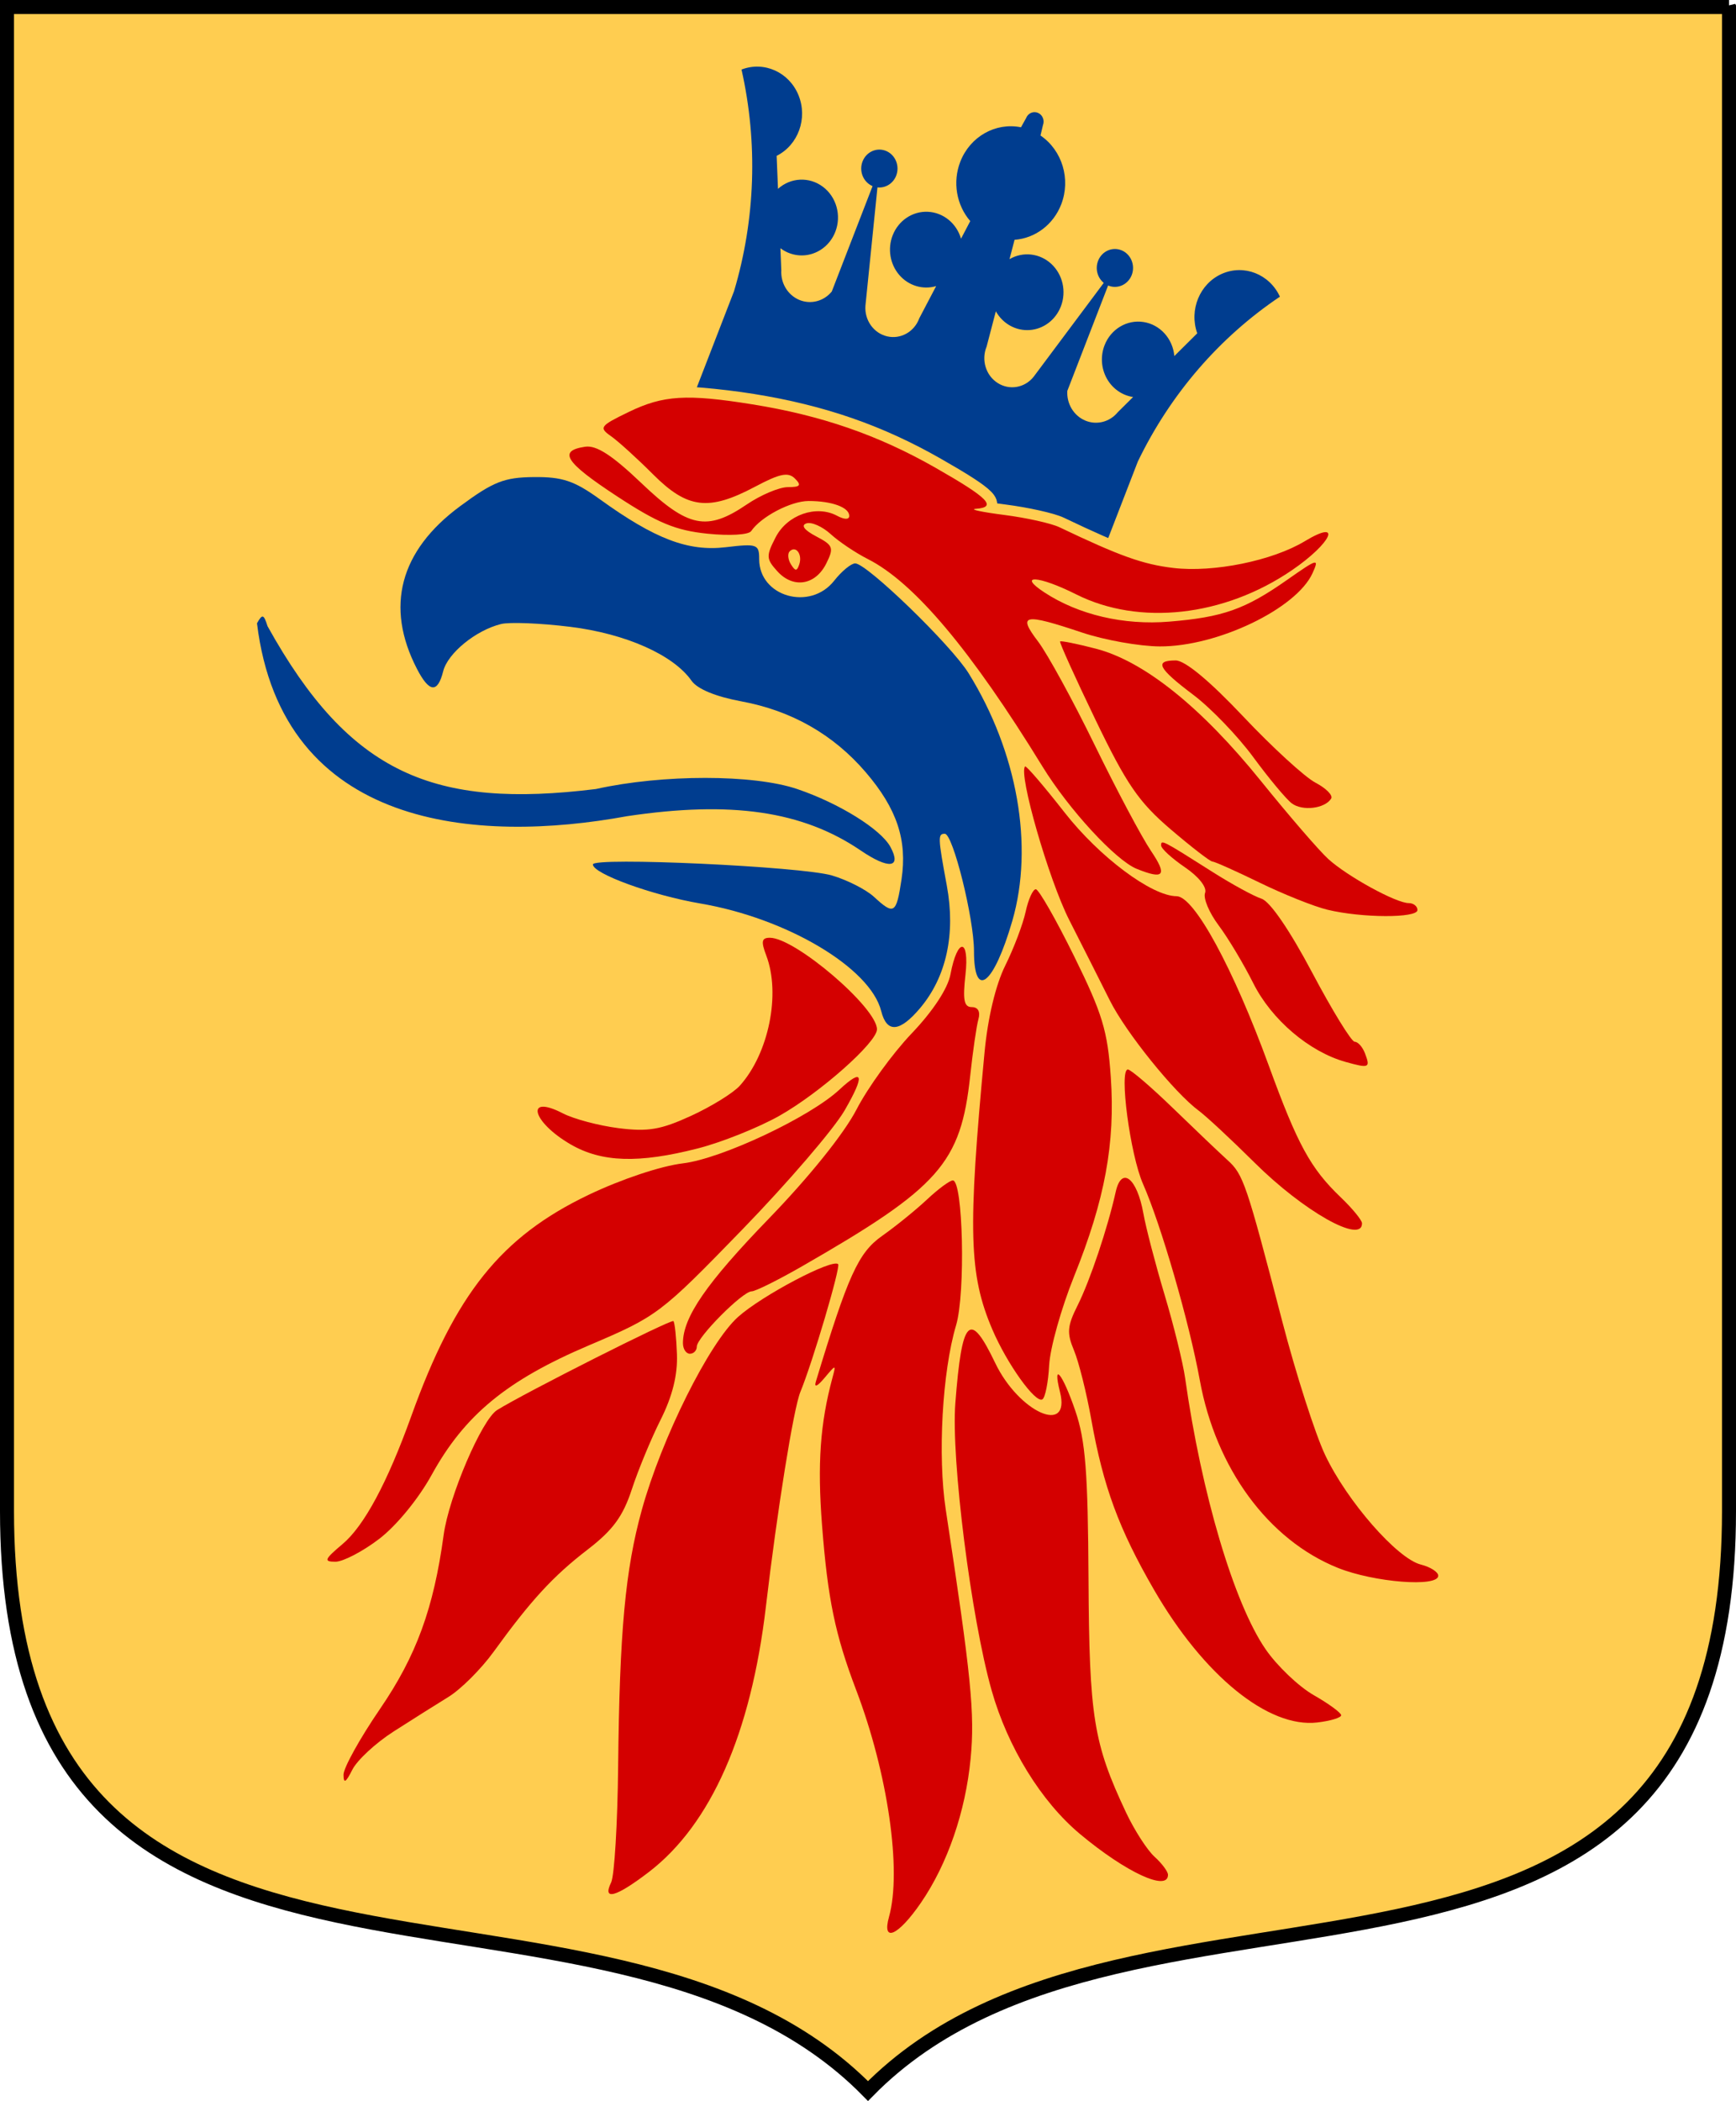
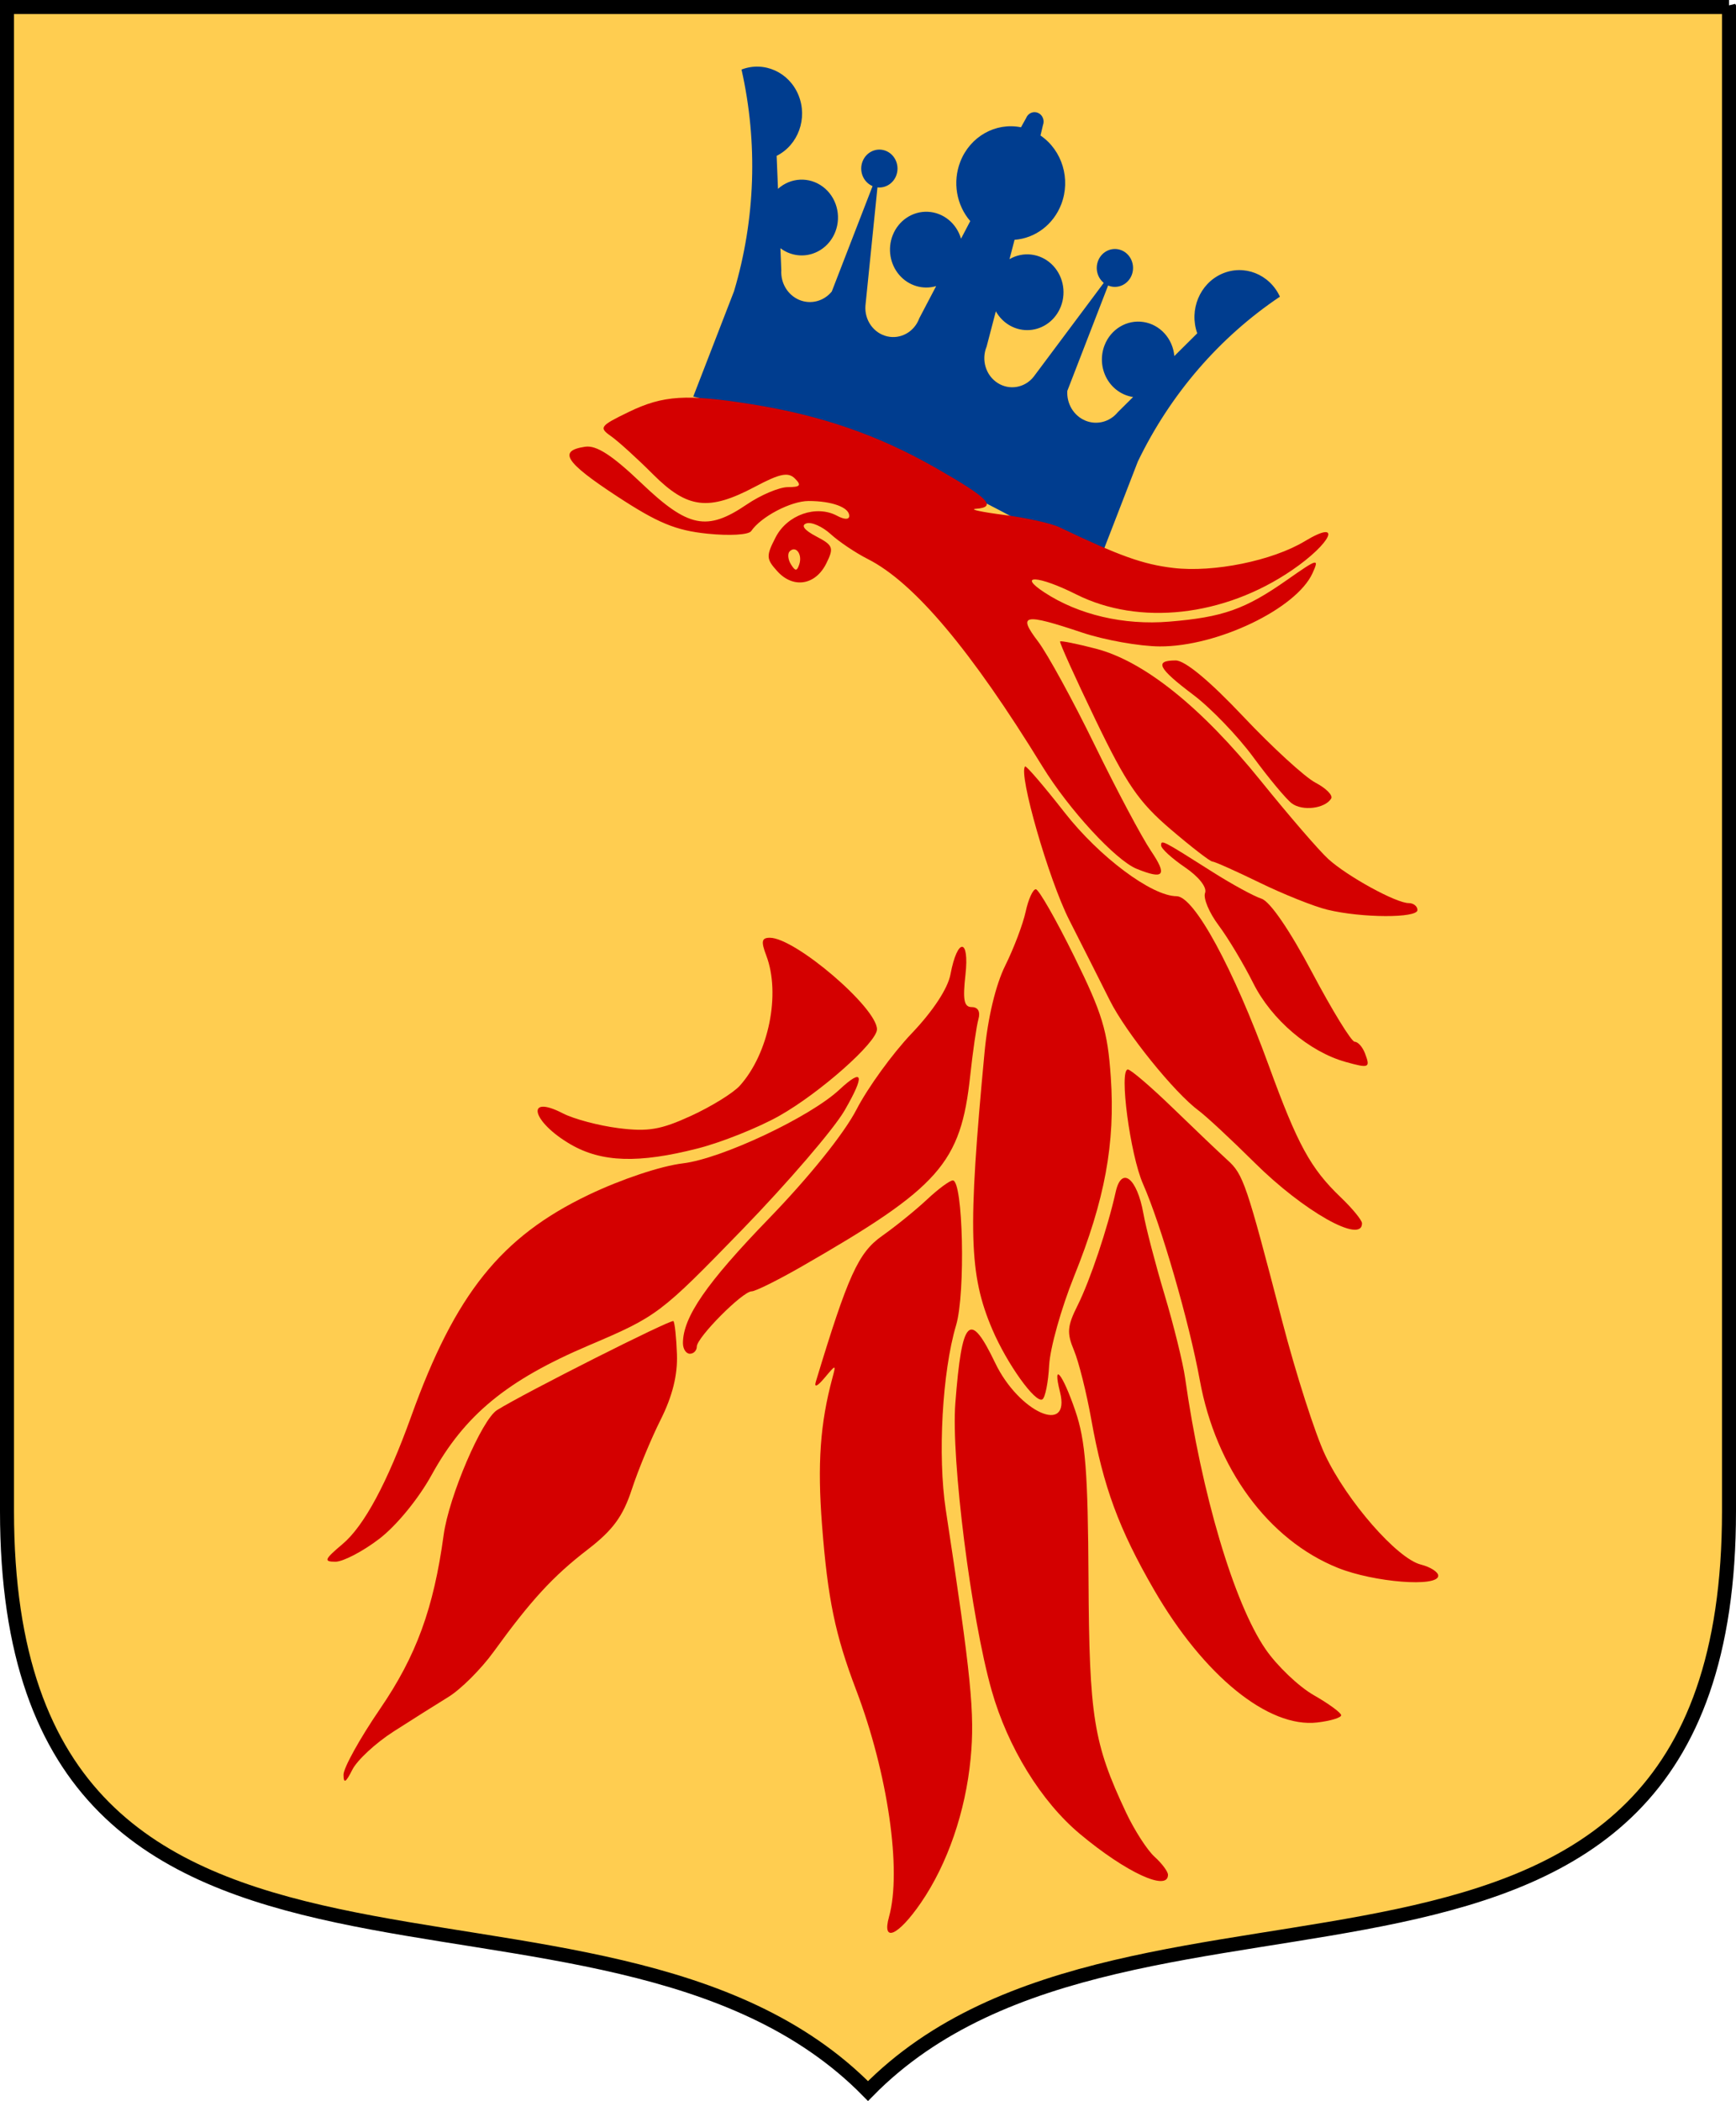
<svg xmlns="http://www.w3.org/2000/svg" xmlns:ns1="http://sodipodi.sourceforge.net/DTD/sodipodi-0.dtd" xmlns:ns2="http://www.inkscape.org/namespaces/inkscape" height="300" width="248" version="1.0" id="svg34" ns1:docname="Värmlands_vapen.svg" ns2:version="0.92.3 (2405546, 2018-03-11)">
  <defs id="defs38" />
  <ns1:namedview pagecolor="#ffffff" bordercolor="#666666" borderopacity="1" objecttolerance="10" gridtolerance="10" guidetolerance="10" ns2:pageopacity="0" ns2:pageshadow="2" ns2:window-width="1920" ns2:window-height="1017" id="namedview36" showgrid="false" ns2:zoom="1.5733333" ns2:cx="162.64083" ns2:cy="182.5683" ns2:window-x="-4" ns2:window-y="-4" ns2:window-maximized="1" ns2:current-layer="svg34" />
  <path d="m247,1,0,214.77c0,82.42-84.912,44.012-123,82.791-38.089-38.77-123-0.37-123-82.79v-214.77h246z" stroke="#000" stroke-dasharray="none" stroke-miterlimit="4" stroke-width="2" fill="#FFF" id="path4" style="fill:#ffcd50;fill-opacity:1" />
  <g transform="matrix(0.955,0,0,0.955,5.596,8.489)" id="g32" />
  <g id="g896" transform="translate(1.449,-6.439)">
    <path style="fill:#003d8f;fill-opacity:1;stroke:none" id="Crown" d="m 104.482,16.37 c 2.358,10.458 1.989,21.384 -1.068,31.644 l -5.827,15.049 c 20.39,4.706 39.886,12.926 57.686,24.321 l 5.827,-15.049 c 4.631,-9.596 11.639,-17.723 20.297,-23.537 -1.488,-3.223 -5.14,-4.659 -8.296,-3.261 -3.156,1.398 -4.704,5.137 -3.515,8.493 l -3.273,3.248 c -0.217,-2.488 -2.037,-4.498 -4.406,-4.863 -2.368,-0.365 -4.668,1.009 -5.565,3.326 -0.597,1.543 -0.481,3.287 0.315,4.729 0.796,1.442 2.184,2.421 3.763,2.655 l -2.185,2.168 c -1.144,1.401 -3.019,1.881 -4.655,1.192 -1.636,-0.69 -2.665,-2.394 -2.555,-4.232 l 5.827,-15.049 c 1.327,0.56 2.838,-0.11 3.375,-1.495 0.536,-1.385 -0.105,-2.962 -1.432,-3.522 -1.327,-0.56 -2.838,0.11 -3.375,1.495 -0.434,1.12 -0.103,2.404 0.81,3.147 l -10.011,13.397 c -1.263,1.594 -3.457,1.976 -5.147,0.896 -1.69,-1.079 -2.363,-3.292 -1.578,-5.191 l 1.321,-5.044 c 0.995,1.785 2.878,2.823 4.852,2.675 1.974,-0.148 3.695,-1.455 4.437,-3.37 0.824,-2.128 0.271,-4.568 -1.379,-6.086 -1.65,-1.518 -4.039,-1.784 -5.959,-0.663 l 0.724,-2.764 c 2.964,-0.219 5.55,-2.18 6.663,-5.055 1.392,-3.595 0.152,-7.716 -2.959,-9.836 l 0.349,-1.477 c 0.268,-0.693 -0.052,-1.481 -0.716,-1.761 -0.664,-0.28 -1.419,0.055 -1.687,0.747 l -0.732,1.315 c -3.649,-0.731 -7.284,1.335 -8.676,4.93 -1.113,2.875 -0.559,6.16 1.427,8.466 l -1.319,2.513 c -0.635,-2.198 -2.53,-3.738 -4.728,-3.843 -2.198,-0.105 -4.219,1.25 -5.043,3.378 -0.741,1.915 -0.374,4.103 0.948,5.64 1.322,1.537 3.367,2.155 5.271,1.593 l -2.407,4.586 c -0.699,1.935 -2.656,3.039 -4.59,2.59 -1.935,-0.449 -3.258,-2.314 -3.106,-4.376 l 1.717,-16.894 c 1.151,0.127 2.244,-0.557 2.677,-1.677 0.536,-1.385 -0.105,-2.962 -1.432,-3.522 -1.327,-0.56 -2.838,0.11 -3.375,1.495 -0.536,1.385 0.105,2.962 1.432,3.522 l -5.827,15.049 c -1.144,1.401 -3.02,1.881 -4.655,1.192 -1.636,-0.69 -2.665,-2.394 -2.555,-4.232 l -0.128,-3.143 c 1.291,0.976 2.942,1.278 4.474,0.818 1.533,-0.46 2.777,-1.63 3.375,-3.173 0.897,-2.316 0.157,-4.972 -1.789,-6.426 -1.947,-1.454 -4.594,-1.328 -6.406,0.304 l -0.193,-4.709 c 3.089,-1.553 4.465,-5.364 3.125,-8.657 -1.34,-3.294 -4.922,-4.908 -8.139,-3.668 z" ns2:connector-curvature="0" />
-     <path style="fill:none;stroke:#ffcd50;stroke-width:3" id="Fake-scalp" d="m 184.958,83.709 c 5.31,-1.029 -13.04,4.505 -18.784,3.824 -4.346,-0.515 -7.628,-1.687 -16.273,-5.813 -1.178,-0.562 -4.742,-1.355 -7.919,-1.761 -3.177,-0.406 -4.997,-0.797 -4.044,-0.868 3.116,-0.233 1.825,-1.55 -5.755,-5.87 -8.186,-4.666 -16.28,-7.465 -26.169,-9.051 -9.382,-1.505 -22.22,-1.935 -17.647,1.09 22.418,14.833 59.462,25.644 96.591,18.449 z" ns2:connector-curvature="0" />
    <g style="fill:#d40000" id="Avslitet-Griphuvud" transform="translate(3.967683e-4,0.15)">
      <path id="path1955" d="m 130.12,277.953 c 3.788,-5.523 6.358,-12.978 7.089,-20.56 0.62,-6.435 0.092,-11.72 -3.547,-35.543 -1.176,-7.697 -0.504,-19.698 1.474,-26.345 1.361,-4.574 0.998,-20.675 -0.466,-20.675 -0.433,0 -2.092,1.225 -3.688,2.722 -1.596,1.497 -4.483,3.836 -6.415,5.197 -3.395,2.392 -4.859,5.609 -9.46,20.788 -0.279,0.922 0.183,0.734 1.219,-0.495 1.669,-1.98 1.669,-1.98 1.137,0 -1.75,6.51 -2.155,12.28 -1.477,21.028 0.816,10.535 1.869,15.617 4.874,23.517 4.528,11.906 6.54,25.792 4.692,32.393 -1.055,3.768 1.314,2.717 4.568,-2.027 z" ns2:connector-curvature="0" style="fill:#d40000;fill-opacity:1" />
-       <path id="path1953" d="m 91.249,273.572 c 8.857,-6.788 14.588,-19.773 16.712,-37.863 1.618,-13.778 3.956,-28.33 4.931,-30.687 1.737,-4.198 5.772,-17.839 5.393,-18.233 -0.805,-0.839 -10.879,4.469 -14.301,7.534 -4.115,3.687 -10.9,17.285 -13.743,27.545 -2.366,8.537 -3.185,17.403 -3.384,36.608 -0.084,8.167 -0.534,15.628 -0.998,16.581 -1.3,2.666 0.69,2.117 5.39,-1.485 z" ns2:connector-curvature="0" style="fill:#d40000;fill-opacity:1" />
+       <path id="path1953" d="m 91.249,273.572 z" ns2:connector-curvature="0" style="fill:#d40000;fill-opacity:1" />
      <path id="path1951" d="m 165.407,273.973 c 0,-0.46 -0.862,-1.617 -1.916,-2.57 -1.054,-0.953 -2.891,-3.807 -4.084,-6.34 -4.65,-9.88 -5.247,-13.593 -5.355,-33.314 -0.083,-15.301 -0.433,-19.777 -1.878,-24.005 -1.821,-5.331 -3.316,-7.17 -2.194,-2.7 1.565,6.234 -5.881,2.896 -9.259,-4.151 -3.635,-7.585 -4.754,-6.455 -5.695,5.756 -0.615,7.97 2.251,30.629 5.184,40.989 2.3,8.123 7.077,15.881 12.636,20.521 6.563,5.479 12.56,8.254 12.56,5.814 z" ns2:connector-curvature="0" style="fill:#d40000;fill-opacity:1" />
      <path id="path1949" d="m 54.757,253.527 c 2.548,-1.633 6.082,-3.861 7.855,-4.949 1.772,-1.089 4.674,-3.984 6.448,-6.434 5.338,-7.371 8.504,-10.813 13.427,-14.598 3.618,-2.781 5.059,-4.743 6.324,-8.608 0.901,-2.753 2.756,-7.233 4.123,-9.955 1.679,-3.345 2.432,-6.372 2.323,-9.336 -0.089,-2.413 -0.316,-4.541 -0.505,-4.73 -0.313,-0.313 -21.273,10.256 -25.188,12.701 -2.187,1.366 -6.885,12.337 -7.633,17.824 -1.432,10.507 -3.907,17.271 -9.088,24.84 -2.878,4.204 -5.226,8.436 -5.218,9.404 0.011,1.317 0.327,1.138 1.258,-0.714 0.684,-1.361 3.328,-3.811 5.875,-5.444 z" ns2:connector-curvature="0" style="fill:#d40000;fill-opacity:1" />
      <path id="path1947" d="m 190.147,251.191 c -0.004,-0.349 -1.766,-1.638 -3.915,-2.865 -2.149,-1.227 -5.248,-4.18 -6.887,-6.563 -4.513,-6.56 -9.161,-22.221 -11.492,-38.721 -0.308,-2.178 -1.627,-7.523 -2.932,-11.879 -1.305,-4.356 -2.667,-9.574 -3.027,-11.596 -0.908,-5.103 -3.127,-6.837 -3.959,-3.092 -1.142,5.143 -3.668,12.666 -5.439,16.197 -1.485,2.961 -1.563,3.934 -0.515,6.434 0.679,1.62 1.791,6.064 2.471,9.876 1.705,9.562 3.934,15.611 8.943,24.27 7.103,12.281 16.339,19.79 23.337,18.973 1.882,-0.22 3.418,-0.685 3.414,-1.034 z" ns2:connector-curvature="0" style="fill:#d40000;fill-opacity:1" />
      <path id="path1945" d="m 204.013,231.273 c 0,-0.534 -1.116,-1.251 -2.481,-1.594 -3.389,-0.851 -10.55,-9.046 -13.679,-15.654 -1.417,-2.993 -4.176,-11.589 -6.13,-19.102 -5.13,-19.716 -5.546,-20.941 -7.821,-23.002 -1.133,-1.026 -4.631,-4.355 -7.772,-7.398 -3.142,-3.043 -6.047,-5.532 -6.457,-5.532 -1.284,0 0.33,12.185 2.163,16.333 2.575,5.826 6.609,19.751 8.108,27.993 2.298,12.634 9.798,22.839 19.716,26.827 5.174,2.08 14.353,2.801 14.353,1.127 z" ns2:connector-curvature="0" style="fill:#d40000;fill-opacity:1" />
      <path id="path1943" d="m 52.705,226.026 c 2.468,-1.883 5.628,-5.733 7.513,-9.157 4.706,-8.545 10.736,-13.508 22.472,-18.495 9.76,-4.148 10.198,-4.478 21.838,-16.462 6.533,-6.726 13.14,-14.412 14.683,-17.08 2.943,-5.091 2.672,-6.142 -0.76,-2.95 -4.213,3.918 -16.827,9.854 -22.336,10.51 -3.159,0.377 -8.83,2.27 -13.51,4.511 -12.487,5.979 -19.019,14.133 -25.3,31.583 -3.423,9.51 -6.735,15.671 -9.821,18.267 -2.592,2.181 -2.729,2.52 -1.017,2.52 1.088,0 3.895,-1.462 6.238,-3.249 z" ns2:connector-curvature="0" style="fill:#d40000;fill-opacity:1" />
      <path id="path1941" d="m 148.432,201.211 c 0.126,-2.432 1.726,-8.137 3.556,-12.679 4.412,-10.95 5.895,-18.989 5.247,-28.443 -0.454,-6.627 -1.194,-9.066 -5.243,-17.275 -2.593,-5.258 -5.054,-9.559 -5.47,-9.559 -0.416,0 -1.069,1.448 -1.452,3.217 -0.383,1.769 -1.691,5.222 -2.908,7.672 -1.372,2.762 -2.496,7.464 -2.96,12.374 -2.411,25.53 -2.236,31.766 1.112,39.596 2.104,4.92 6.164,10.584 7.15,9.975 0.406,-0.251 0.84,-2.445 0.966,-4.877 z" ns2:connector-curvature="0" style="fill:#d40000;fill-opacity:1" />
      <path id="path1939" d="m 98.094,198.555 c 0,-1.301 6.541,-7.886 7.833,-7.886 0.533,0 3.778,-1.612 7.21,-3.583 19.65,-11.284 22.672,-14.706 24.014,-27.196 0.375,-3.488 0.902,-7.121 1.172,-8.074 0.305,-1.077 -0.051,-1.732 -0.94,-1.732 -1.116,0 -1.316,-1.01 -0.911,-4.603 0.598,-5.301 -1.148,-5.361 -2.14,-0.073 -0.38,2.025 -2.488,5.231 -5.551,8.443 -2.716,2.848 -6.258,7.731 -7.871,10.852 -1.767,3.42 -6.74,9.607 -12.518,15.573 -8.922,9.214 -12.278,14.075 -12.278,17.786 0,0.834 0.445,1.517 0.99,1.517 0.544,0 0.99,-0.46 0.99,-1.023 z" ns2:connector-curvature="0" style="fill:#d40000;fill-opacity:1" />
      <path id="path1937" d="m 193.124,180.955 c 0,-0.443 -1.368,-2.113 -3.039,-3.712 -4.31,-4.123 -6.155,-7.495 -10.257,-18.746 -5.098,-13.983 -10.674,-24.232 -13.191,-24.246 -3.56,-0.019 -11.028,-5.596 -16,-11.95 -2.951,-3.771 -5.491,-6.731 -5.644,-6.578 -0.992,0.992 3.365,16.139 6.308,21.929 1.953,3.843 4.562,9.008 5.797,11.479 2.294,4.588 9.221,13.172 12.708,15.748 1.066,0.788 4.657,4.129 7.979,7.424 6.998,6.942 15.34,11.646 15.34,8.651 z" ns2:connector-curvature="0" style="fill:#d40000;fill-opacity:1" />
      <path id="path1935" d="m 98.228,170.264 c 3.428,-0.878 8.675,-2.975 11.661,-4.661 5.795,-3.271 13.943,-10.485 13.943,-12.347 0,-3.088 -11.686,-13.073 -15.299,-13.073 -1.18,0 -1.284,0.515 -0.515,2.539 2.082,5.475 0.354,13.981 -3.774,18.578 -0.932,1.038 -4.062,2.974 -6.956,4.302 -4.344,1.993 -6.155,2.301 -10.383,1.764 -2.817,-0.358 -6.393,-1.308 -7.947,-2.111 -5.447,-2.817 -4.436,1.214 1.111,4.43 4.435,2.571 9.722,2.739 18.159,0.578 z" ns2:connector-curvature="0" style="fill:#d40000;fill-opacity:1" />
      <path id="path1933" d="m 193.537,156.659 c -0.343,-0.895 -1.001,-1.627 -1.461,-1.627 -0.46,0 -3.197,-4.451 -6.081,-9.892 -3.206,-6.048 -6.014,-10.141 -7.224,-10.532 -1.089,-0.352 -4.207,-2.051 -6.929,-3.775 -7.323,-4.64 -7.425,-4.692 -7.417,-3.824 0.004,0.44 1.534,1.841 3.401,3.112 1.996,1.359 3.181,2.869 2.876,3.664 -0.285,0.744 0.584,2.822 1.932,4.618 1.348,1.796 3.579,5.519 4.957,8.273 2.6,5.196 7.989,9.786 13.191,11.237 3.377,0.942 3.565,0.856 2.755,-1.254 z" ns2:connector-curvature="0" style="fill:#d40000;fill-opacity:1" />
-       <path style="fill:#003d8f;fill-opacity:1" id="path1931" d="m 130.017,150.198 c 3.738,-4.443 5.069,-10.561 3.795,-17.451 -1.28,-6.924 -1.299,-7.411 -0.288,-7.411 1.161,0 4.167,12.077 4.167,16.743 0,7.061 2.828,4.831 5.479,-4.32 3.098,-10.694 0.725,-24.111 -6.25,-35.348 -2.498,-4.024 -14.539,-15.681 -16.198,-15.681 -0.582,0 -1.935,1.114 -3.005,2.475 -3.434,4.365 -10.712,2.275 -10.712,-3.076 0,-2.137 -0.289,-2.24 -4.786,-1.708 -5.36,0.635 -10.113,-1.176 -17.981,-6.851 -3.652,-2.634 -5.35,-3.204 -9.424,-3.165 -4.237,0.041 -5.791,0.655 -10.544,4.166 -8.615,6.364 -10.735,14.363 -6.154,23.221 1.755,3.394 2.952,3.505 3.744,0.347 0.649,-2.584 4.651,-5.853 8.263,-6.75 1.22,-0.303 5.675,-0.123 9.899,0.4 7.922,0.98 14.733,4.007 17.316,7.694 0.83,1.185 3.45,2.269 7.126,2.949 7.167,1.325 13.157,4.739 17.773,10.132 4.45,5.198 5.943,9.672 5.102,15.281 -0.74,4.938 -1.065,5.144 -3.936,2.495 -1.124,-1.037 -3.825,-2.41 -6.003,-3.052 -4.375,-1.289 -34.151,-2.662 -34.151,-1.575 0,1.323 8.492,4.409 15.343,5.576 12.382,2.109 24.296,9.192 25.845,15.365 0.798,3.18 2.651,3.028 5.583,-0.456 z" ns2:connector-curvature="0" />
      <path id="path1929" d="m 201.043,136.224 c 0,-0.544 -0.563,-0.99 -1.252,-0.99 -1.799,0 -8.736,-3.8 -11.484,-6.291 -1.288,-1.168 -5.616,-6.179 -9.618,-11.135 -8.524,-10.558 -16.705,-17.114 -23.584,-18.898 -2.693,-0.699 -4.995,-1.164 -5.114,-1.033 -0.119,0.13 2.162,5.173 5.069,11.205 4.421,9.174 6.171,11.724 10.697,15.591 2.976,2.543 5.667,4.623 5.98,4.623 0.313,0 3.36,1.36 6.771,3.022 3.411,1.662 7.762,3.399 9.667,3.86 4.922,1.191 12.869,1.22 12.869,0.047 z" ns2:connector-curvature="0" style="fill:#d40000;fill-opacity:1" />
      <path id="path1927" d="m 162.975,127.778 c -1.305,-1.923 -4.919,-8.716 -8.032,-15.096 -3.112,-6.38 -6.761,-13.047 -8.109,-14.816 -2.948,-3.872 -2.048,-4.052 6.293,-1.262 3.215,1.076 8.213,1.966 11.106,1.98 8.207,0.038 19.504,-5.372 21.817,-10.448 0.996,-2.187 0.752,-2.123 -3.6,0.931 -6.017,4.223 -9.194,5.349 -16.874,5.98 -6.496,0.534 -12.947,-0.976 -17.824,-4.171 -3.981,-2.609 -0.825,-2.417 4.535,0.275 9.007,4.524 21.115,3.175 30.803,-3.431 5.719,-3.9 7.308,-7.441 1.867,-4.161 -4.632,2.793 -13.04,4.505 -18.784,3.824 -4.346,-0.515 -7.628,-1.687 -16.273,-5.813 -1.178,-0.562 -4.742,-1.355 -7.919,-1.761 -3.177,-0.406 -4.997,-0.797 -4.044,-0.868 3.116,-0.233 1.825,-1.55 -5.755,-5.87 -8.186,-4.666 -16.28,-7.465 -26.169,-9.051 -9.382,-1.505 -12.713,-1.299 -17.647,1.09 -4.105,1.987 -4.283,2.229 -2.54,3.449 1.031,0.722 3.737,3.175 6.013,5.452 4.92,4.921 7.948,5.288 14.586,1.766 3.544,-1.88 4.729,-2.12 5.694,-1.155 0.966,0.966 0.755,1.219 -1.011,1.219 -1.227,0 -3.869,1.114 -5.872,2.475 -5.691,3.867 -8.379,3.323 -15.059,-3.048 -4.16,-3.968 -6.417,-5.431 -8.016,-5.197 -3.939,0.577 -2.898,2.204 4.524,7.07 5.819,3.815 8.388,4.88 12.899,5.345 3.19,0.329 5.913,0.17 6.278,-0.367 1.4,-2.059 5.678,-4.298 8.209,-4.298 3.312,0 5.8,0.909 5.8,2.121 0,0.56 -0.681,0.554 -1.743,-0.014 -2.965,-1.587 -7.107,-0.142 -8.761,3.056 -1.392,2.692 -1.373,3.099 0.231,4.87 2.27,2.508 5.446,2.001 6.994,-1.115 1.117,-2.248 0.988,-2.591 -1.46,-3.875 -1.688,-0.886 -2.199,-1.572 -1.377,-1.847 0.719,-0.241 2.279,0.449 3.465,1.532 1.186,1.084 3.569,2.683 5.295,3.555 6.607,3.337 14.753,13.006 24.95,29.612 3.769,6.137 10.459,13.403 13.465,14.622 3.918,1.589 4.426,0.952 2.043,-2.56 z" ns2:connector-curvature="0" style="fill:#d40000;fill-opacity:1" />
      <path style="fill:#ffcd50" id="Eye" d="m 111.54,86.863 c -0.426,-0.69 -0.508,-1.522 -0.181,-1.849 0.886,-0.886 1.852,0.417 1.373,1.853 -0.335,1.006 -0.568,1.005 -1.192,-0.004 z" ns2:connector-curvature="0" />
-       <path style="fill:#003d8f;fill-opacity:1" id="Tongue" d="m 125.772,127.241 c -1.36,-2.542 -7.325,-6.252 -13.327,-8.29 -6.246,-2.12 -19.243,-2.123 -28.76,-0.005 -23.123,2.844 -35.163,-2.078 -46.916,-23.254 -0.543,-1.721 -0.74,-1.775 -1.506,-0.41 3.603,29.503 31.525,31.46 52.864,27.543 14.91,-2.229 25.087,-0.738 33.37,4.89 4.022,2.733 5.88,2.527 4.274,-0.473 z" ns2:connector-curvature="0" />
      <path id="path1919" d="m 188.717,120.309 c 0.282,-0.456 -0.728,-1.476 -2.243,-2.269 -1.515,-0.792 -6.157,-5.043 -10.316,-9.446 -4.816,-5.1 -8.32,-8.006 -9.651,-8.006 -3.1,0 -2.534,1.104 2.52,4.914 2.502,1.886 6.361,5.895 8.575,8.909 2.214,3.014 4.684,5.975 5.489,6.581 1.521,1.145 4.738,0.754 5.626,-0.683 z" ns2:connector-curvature="0" style="fill:#d40000;fill-opacity:1" />
    </g>
  </g>
</svg>